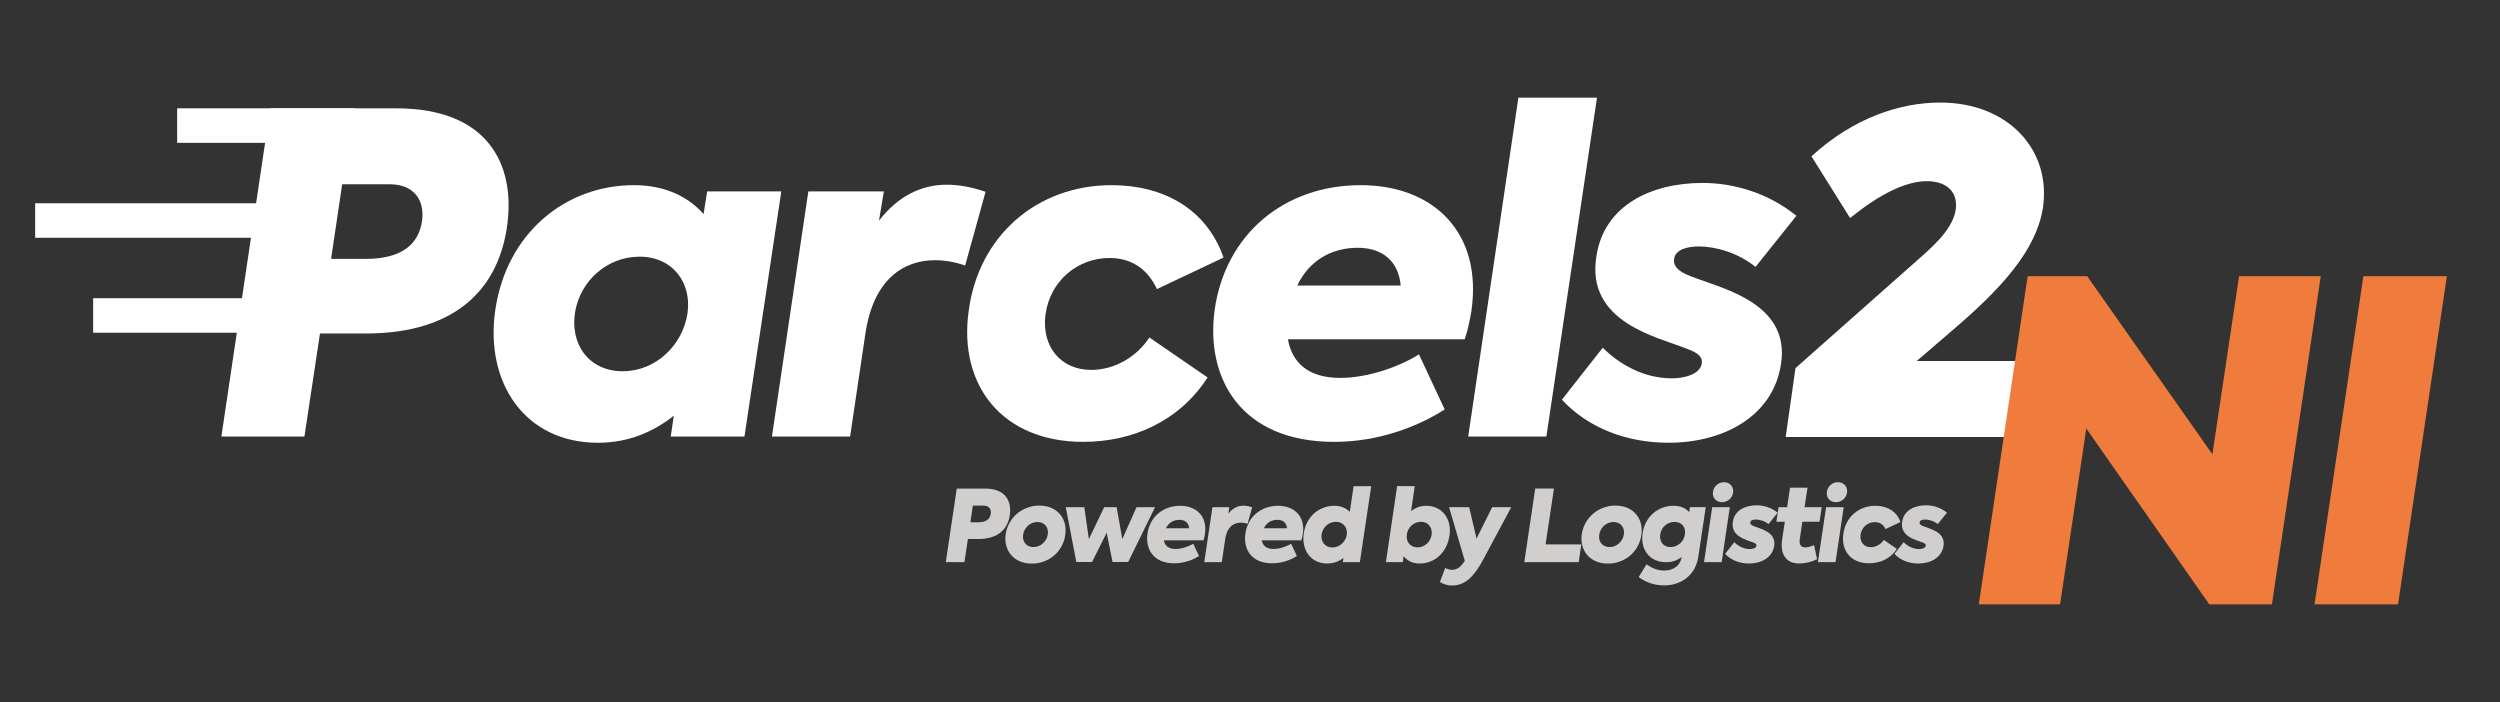
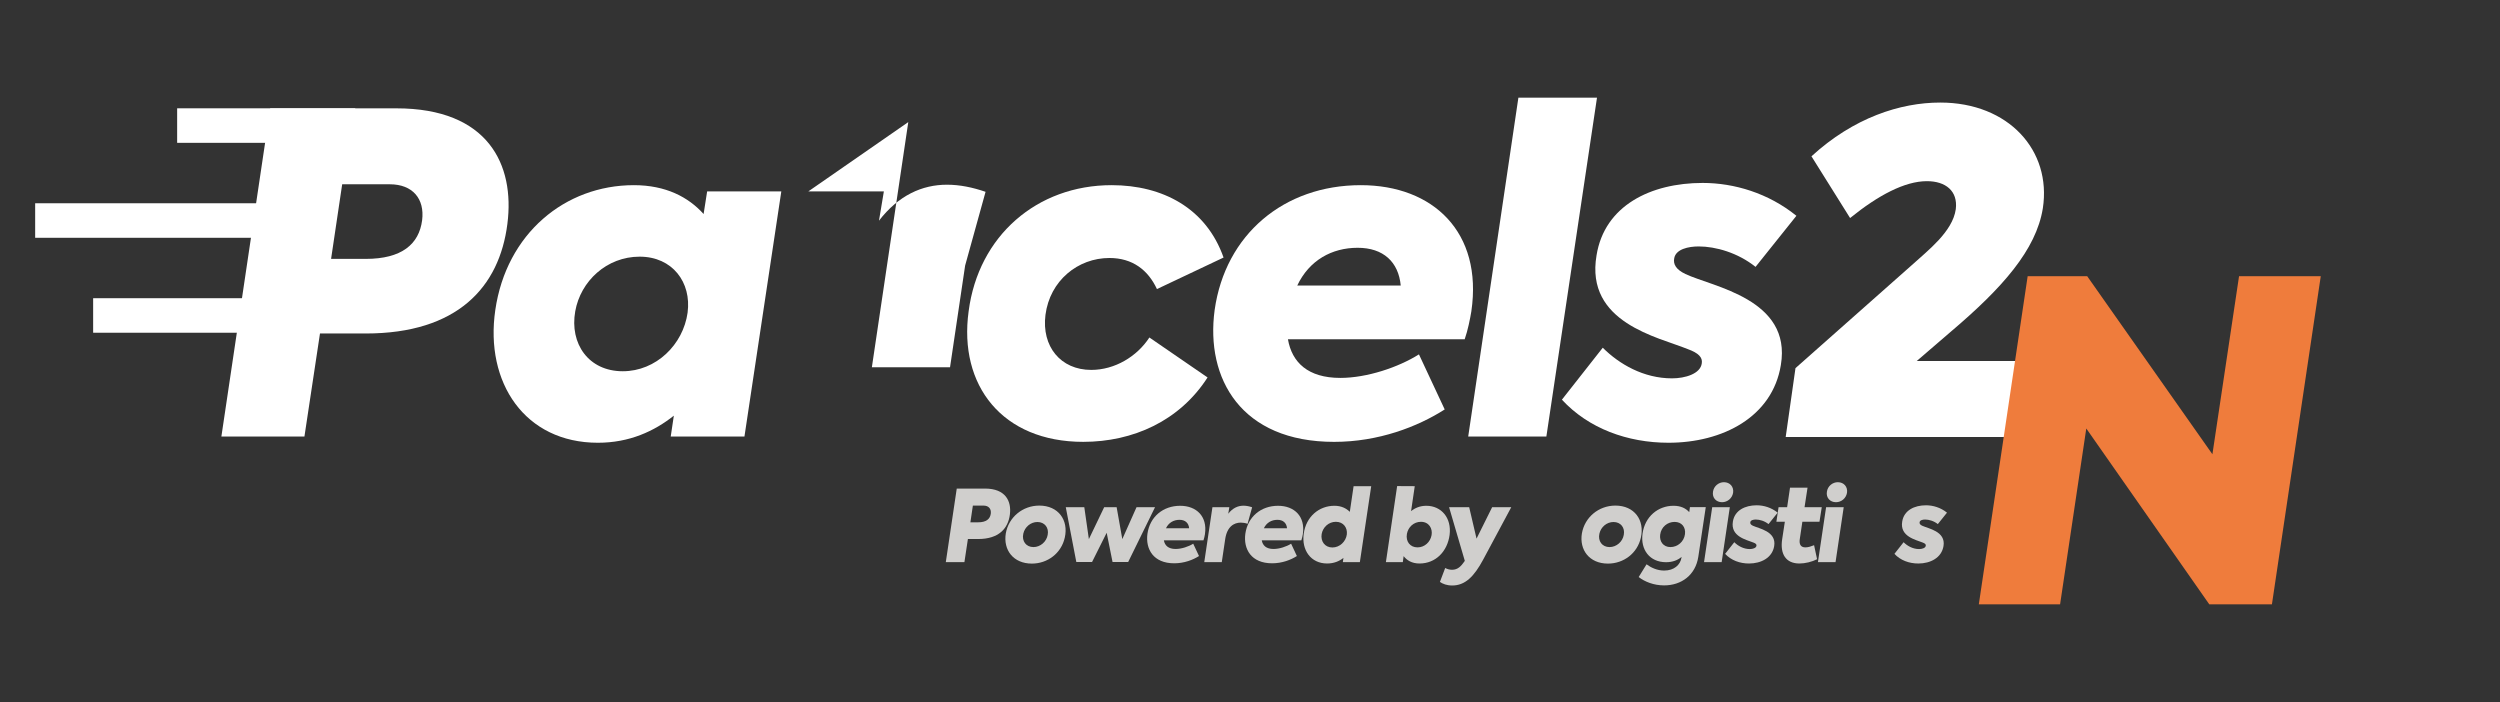
<svg xmlns="http://www.w3.org/2000/svg" id="Layer_1" version="1.1" viewBox="0 0 358.023 100.537">
  <rect x="0" y="0" width="358.023" height="100.537" fill="#333333" stroke="none" />
  <defs>
    <style>
      .st0 {
        fill: #ef7c3c;
      }

      .st1 {
        fill: #d0cfcd;
      }

      .st2 {
        fill: #fff;
      }
    </style>
  </defs>
  <path class="st2" d="M72.664,32.05c-1.145,9.096-7.187,15.71-20.289,15.71h-6.551l-2.226,14.757h-11.894l6.996-47.002h18.063c13.166,0,16.982,8.076,15.901,16.536ZM55.809,26.391h-6.805l-1.59,10.685h4.961c5.152,0,7.633-2.099,8.078-5.534.381-3.053-1.336-5.151-4.643-5.151Z" />
  <path class="st2" d="M111.891,27.407l-5.279,35.109h-10.558l.446-2.989c-2.799,2.225-6.36,3.879-10.876,3.879-10.431,0-16.219-8.585-14.692-19.016,1.59-10.941,9.985-17.873,19.844-17.873,4.58,0,7.823,1.717,9.986,4.134l.508-3.244h10.622ZM98.471,44.771c.572-4.326-2.163-8.014-6.869-8.014s-8.459,3.498-9.222,7.822c-.826,4.644,1.908,8.587,6.806,8.587,4.77,0,8.65-3.815,9.286-8.395Z" />
-   <path class="st2" d="M115.765,27.407h10.813l-.7,4.197c2.799-3.625,6.169-5.152,9.731-5.152,1.844,0,3.688.382,5.533,1.018l-2.926,10.558c-1.399-.508-2.926-.763-4.325-.763-4.388,0-8.841,2.607-9.986,10.686l-2.162,14.565h-11.194l5.215-35.109Z" />
+   <path class="st2" d="M115.765,27.407h10.813l-.7,4.197c2.799-3.625,6.169-5.152,9.731-5.152,1.844,0,3.688.382,5.533,1.018l-2.926,10.558l-2.162,14.565h-11.194l5.215-35.109Z" />
  <path class="st2" d="M138.717,44.579c1.399-10.812,9.795-18.062,20.48-18.062,7.314,0,13.547,3.308,16.028,10.366l-9.54,4.516c-1.272-2.734-3.498-4.451-6.805-4.451-4.516,0-8.523,3.243-9.159,8.141-.572,4.515,2.162,7.886,6.551,7.886,3.371,0,6.551-1.908,8.331-4.643l8.332,5.724c-4.007,6.232-10.685,9.222-17.808,9.222-11.576,0-17.873-8.078-16.41-18.7Z" />
  <path class="st2" d="M210.712,44.579c-.192,1.145-.509,2.735-.955,4.007h-25.313c.572,3.308,2.862,5.534,7.505,5.534,3.815,0,8.331-1.527,11.257-3.371l3.688,7.887c-3.879,2.48-9.476,4.643-15.837,4.643-13.293,0-18.444-9.031-17.109-18.889,1.526-10.814,9.923-17.873,20.926-17.873,10.366,0,17.49,6.741,15.837,18.062ZM185.779,40.891h14.819c-.317-3.37-2.48-5.406-6.169-5.406-3.69,0-6.933,1.781-8.65,5.406Z" />
  <path class="st2" d="M210.261,62.516l7.187-48.529h11.257l-7.25,48.529h-11.194Z" />
  <path class="st2" d="M223.679,57.238l5.851-7.442c2.353,2.352,5.851,4.388,9.922,4.388,1.844,0,4.071-.636,4.261-2.163.128-.826-.444-1.462-2.035-2.035-4.197-1.717-14.692-3.752-13.039-13.42,1.145-7.124,7.76-10.367,15.202-10.367,4.515,0,9.413,1.464,13.42,4.706l-5.851,7.315c-2.545-2.036-5.724-2.927-8.141-2.927-1.464,0-3.244.383-3.498,1.655-.192.89.254,1.653,1.589,2.29,3.88,1.844,15.266,3.562,13.675,13.038-1.208,7.44-8.333,11.13-16.092,11.13-5.851,0-11.449-2.035-15.264-6.169Z" />
  <path class="st2" d="M279.516,47.379l-5.025,4.324h15.074l-1.653,10.875h-32.183l1.4-9.858,16.662-14.754c2.226-2.036,5.851-4.771,6.297-8.014.319-2.608-1.462-4.007-4.134-4.007-3.179,0-6.996,2.035-11.003,5.279l-5.533-8.84c6.042-5.534,12.719-7.697,18.443-7.697,9.795,0,15.965,6.869,14.693,15.139-.955,5.978-5.853,11.447-13.039,17.554Z" />
  <g>
    <path class="st1" d="M144.626,73.673c-.256,2.038-1.61,3.52-4.546,3.52h-1.468l-.499,3.307h-2.665l1.567-10.532h4.048c2.95,0,3.805,1.811,3.562,3.706ZM140.849,72.405h-1.525l-.355,2.395h1.111c1.154,0,1.71-.471,1.81-1.24.086-.684-.299-1.154-1.04-1.154Z" />
    <path class="st1" d="M144.039,76.395c.398-2.309,2.395-3.99,4.803-3.99,2.722,0,4.204,2.081,3.648,4.574-.499,2.267-2.479,3.734-4.718,3.734-2.665,0-4.118-1.967-3.733-4.318ZM150.039,76.594c.199-1.025-.442-1.838-1.468-1.838-.97,0-1.811.713-2.024,1.667-.242,1.069.399,1.924,1.454,1.924.997,0,1.881-.783,2.038-1.753Z" />
    <path class="st1" d="M152.63,72.632h2.651l.655,4.575,2.194-4.575h1.782l.812,4.575,2.038-4.575h2.651l-3.848,7.853h-2.238l-.841-4.189-2.095,4.189h-2.252l-1.511-7.853Z" />
    <path class="st1" d="M172.563,76.481c-.043.256-.114.612-.214.897h-5.672c.128.741.642,1.24,1.682,1.24.855,0,1.867-.343,2.522-.756l.827,1.768c-.87.556-2.124,1.04-3.549,1.04-2.979,0-4.134-2.023-3.834-4.232.342-2.423,2.224-4.005,4.688-4.005,2.323,0,3.92,1.511,3.549,4.048ZM166.976,75.654h3.321c-.071-.755-.556-1.211-1.383-1.211-.826,0-1.554.399-1.938,1.211Z" />
    <path class="st1" d="M173.63,72.632h2.422l-.156.941c.627-.812,1.383-1.154,2.181-1.154.413,0,.826.085,1.239.228l-.655,2.366c-.313-.114-.655-.171-.969-.171-.983,0-1.981.584-2.237,2.394l-.485,3.264h-2.508l1.169-7.867Z" />
    <path class="st1" d="M186.582,76.481c-.043.256-.114.612-.214.897h-5.672c.128.741.642,1.24,1.682,1.24.855,0,1.867-.343,2.522-.756l.826,1.768c-.869.556-2.123,1.04-3.548,1.04-2.979,0-4.134-2.023-3.834-4.232.342-2.423,2.224-4.005,4.688-4.005,2.323,0,3.92,1.511,3.549,4.048ZM180.995,75.654h3.321c-.071-.755-.556-1.211-1.383-1.211-.826,0-1.554.399-1.938,1.211Z" />
    <path class="st1" d="M196.37,69.625l-1.625,10.874h-2.437l.085-.599c-.599.471-1.368.798-2.337.798-2.338,0-3.677-1.924-3.35-4.261.328-2.451,2.195-4.005,4.39-4.005.998,0,1.71.371,2.209.869l.542-3.677h2.522ZM192.878,76.537c.114-.955-.484-1.81-1.567-1.81-1.04,0-1.867.783-2.038,1.753-.171,1.04.456,1.924,1.539,1.924,1.069,0,1.938-.87,2.066-1.867Z" />
    <path class="st1" d="M207.595,76.609c-.313,2.365-1.995,4.09-4.304,4.09-1.098,0-1.811-.456-2.28-1.055l-.114.855h-2.423l1.61-10.888,2.522.014-.527,3.577c.556-.456,1.283-.77,2.181-.77,2.152,0,3.648,1.739,3.335,4.176ZM203.491,74.728c-1.04,0-1.839.77-2.01,1.738-.186,1.083.456,1.924,1.525,1.924,1.025,0,1.838-.784,2.009-1.753.172-.94-.37-1.909-1.524-1.909Z" />
    <path class="st1" d="M216.428,72.632l-4.033,7.525c-1.297,2.408-2.565,3.691-4.432,3.691-.756,0-1.354-.229-1.753-.514l.755-1.995c.3.171.642.257.983.257.812,0,1.283-.499,1.753-1.169l.071-.114-2.252-7.682h2.879l1.055,4.504,2.237-4.504h2.736Z" />
-     <path class="st1" d="M219.859,69.967h2.68l-1.197,7.995h5.116l-.37,2.537h-7.796l1.567-10.532Z" />
    <path class="st1" d="M226.541,76.395c.398-2.309,2.395-3.99,4.803-3.99,2.722,0,4.204,2.081,3.648,4.574-.499,2.267-2.479,3.734-4.718,3.734-2.665,0-4.118-1.967-3.733-4.318ZM232.541,76.594c.199-1.025-.442-1.838-1.468-1.838-.97,0-1.811.713-2.024,1.667-.242,1.069.399,1.924,1.454,1.924.997,0,1.881-.783,2.038-1.753Z" />
    <path class="st1" d="M244.28,72.632l-1.068,7.112c-.399,2.607-2.409,4.09-4.902,4.09-1.469,0-2.779-.527-3.635-1.197l1.126-1.824c.627.471,1.511.897,2.522.897,1.426,0,2.309-.812,2.479-1.838l.015-.114c-.541.456-1.269.756-2.224.756-2.322,0-3.69-1.768-3.363-4.119.343-2.395,2.195-3.962,4.433-3.962,1.055,0,1.768.371,2.252.912l.1-.713h2.266ZM241.301,76.509c.143-1.012-.47-1.768-1.481-1.768-1.013,0-1.925.713-2.067,1.824-.128.955.428,1.781,1.469,1.781,1.025,0,1.938-.77,2.08-1.838Z" />
    <path class="st1" d="M244.035,80.499l1.169-7.867h2.522l-1.169,7.867h-2.522ZM245.318,70.409c.113-.784.798-1.354,1.567-1.354.855,0,1.439.656,1.312,1.511-.129.784-.799,1.354-1.582,1.354-.855,0-1.439-.642-1.297-1.511Z" />
    <path class="st1" d="M247.054,79.317l1.312-1.668c.527.527,1.312.983,2.224.983.413,0,.912-.143.954-.484.029-.186-.1-.328-.456-.456-.94-.385-3.292-.841-2.921-3.007.256-1.597,1.738-2.323,3.406-2.323,1.012,0,2.108.328,3.007,1.055l-1.312,1.639c-.569-.456-1.282-.655-1.824-.655-.327,0-.727.086-.783.371-.043.199.057.37.355.513.87.413,3.421.798,3.064,2.921-.271,1.668-1.867,2.494-3.605,2.494-1.312,0-2.565-.456-3.421-1.382Z" />
    <path class="st1" d="M257.742,77.207c-.101.741.128,1.183.812,1.183.414,0,.841-.156,1.24-.313l.428,2.01c-.713.37-1.71.612-2.522.612-1.967,0-2.794-1.368-2.479-3.463l.385-2.522h-1.212l.313-2.081h1.226l.413-2.793h2.509l-.428,2.793h2.466l-.328,2.081h-2.451l-.37,2.494Z" />
    <path class="st1" d="M260.346,80.499l1.169-7.867h2.522l-1.169,7.867h-2.522ZM261.63,70.409c.113-.784.798-1.354,1.567-1.354.855,0,1.439.656,1.312,1.511-.129.784-.799,1.354-1.582,1.354-.855,0-1.439-.642-1.297-1.511Z" />
-     <path class="st1" d="M263.98,76.481c.313-2.423,2.194-4.048,4.589-4.048,1.639,0,3.036.741,3.592,2.323l-2.138,1.012c-.285-.612-.784-.997-1.525-.997-1.012,0-1.909.727-2.052,1.823-.129,1.012.484,1.768,1.468,1.768.755,0,1.468-.428,1.867-1.04l1.866,1.282c-.897,1.396-2.394,2.066-3.99,2.066-2.594,0-4.005-1.81-3.677-4.189Z" />
    <path class="st1" d="M271.301,79.317l1.312-1.668c.527.527,1.312.983,2.224.983.413,0,.912-.143.954-.484.029-.186-.1-.328-.456-.456-.94-.385-3.292-.841-2.921-3.007.256-1.597,1.738-2.323,3.406-2.323,1.012,0,2.109.328,3.007,1.055l-1.312,1.639c-.569-.456-1.282-.655-1.824-.655-.327,0-.727.086-.783.371-.043.199.057.37.355.513.87.413,3.421.798,3.064,2.921-.271,1.668-1.867,2.494-3.605,2.494-1.312,0-2.565-.456-3.421-1.382Z" />
  </g>
  <rect class="st2" x="25.37" y="15.511" width="25.503" height="4.944" />
  <rect class="st2" x="5.036" y="29.109" width="41.135" height="4.944" />
  <rect class="st2" x="13.339" y="42.706" width="31.387" height="4.944" />
  <g>
    <path class="st0" d="M332.355,39.55l-6.995,46.999h-8.968l-17.617-25.185-3.752,25.185h-11.639l6.996-46.999h8.522l17.935,25.503,3.816-25.503h11.701Z" />
-     <path class="st0" d="M350.416,39.55l-6.996,46.999h-11.957l6.996-46.999h11.957Z" />
  </g>
</svg>